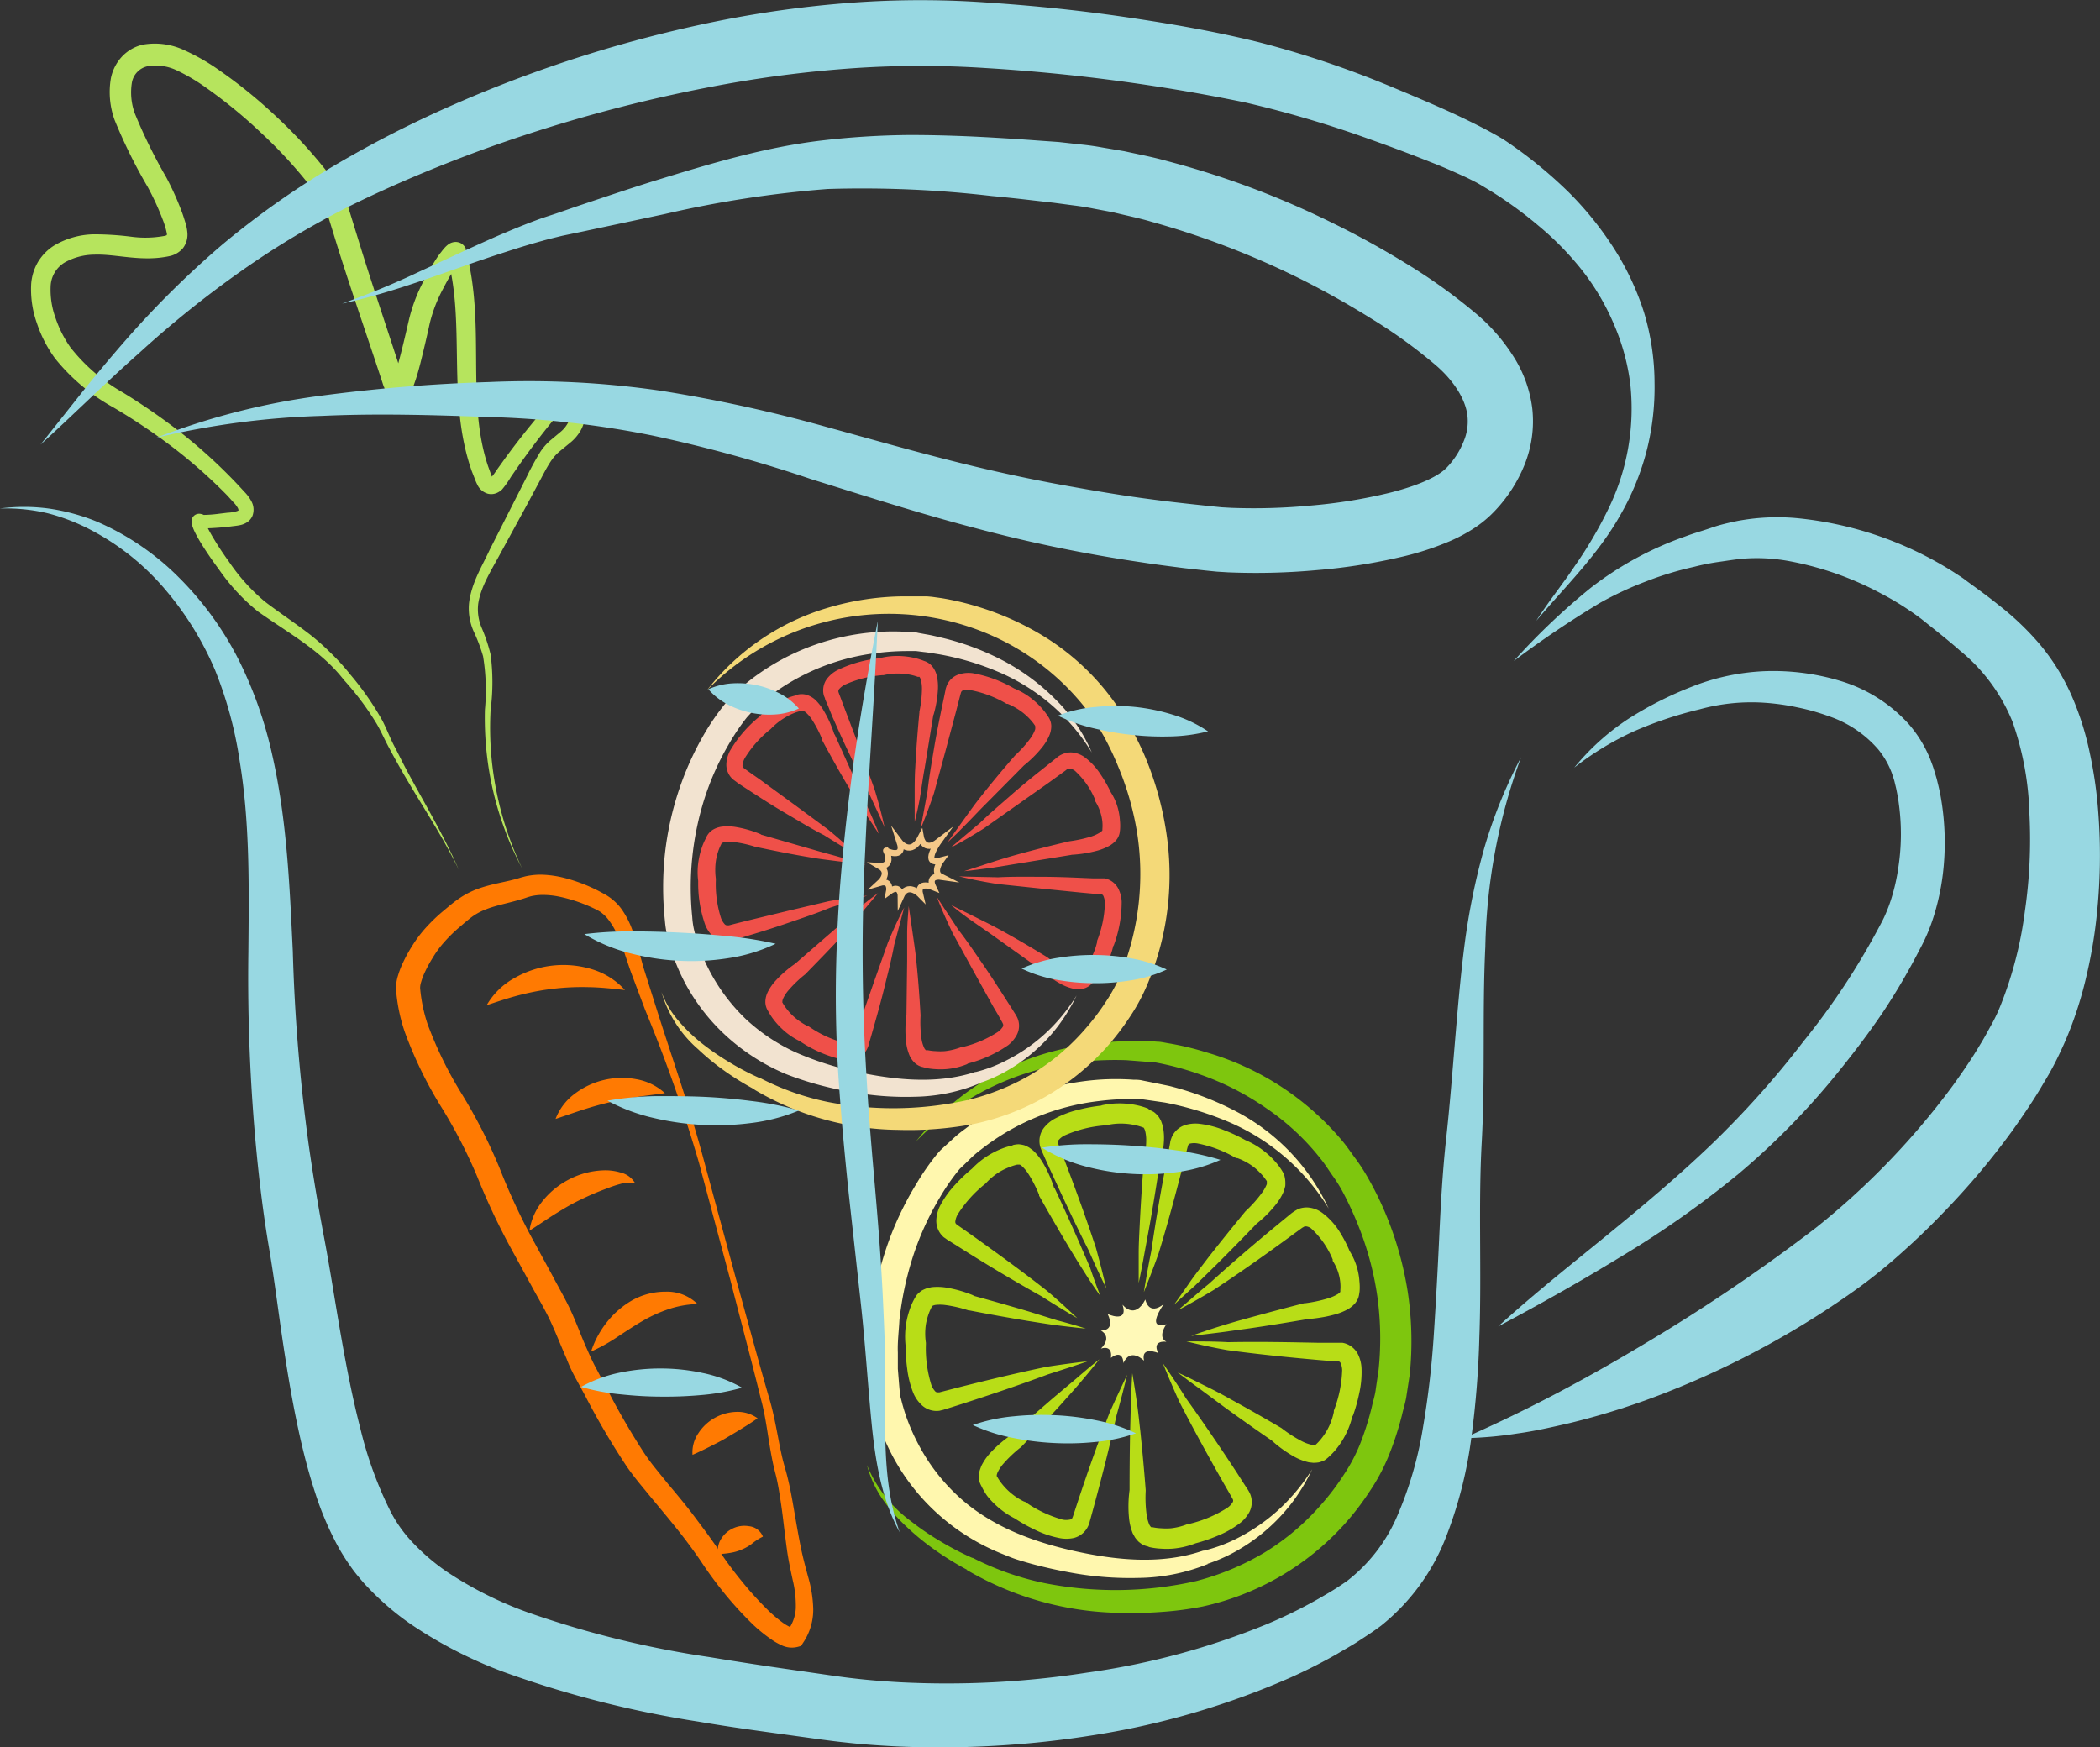
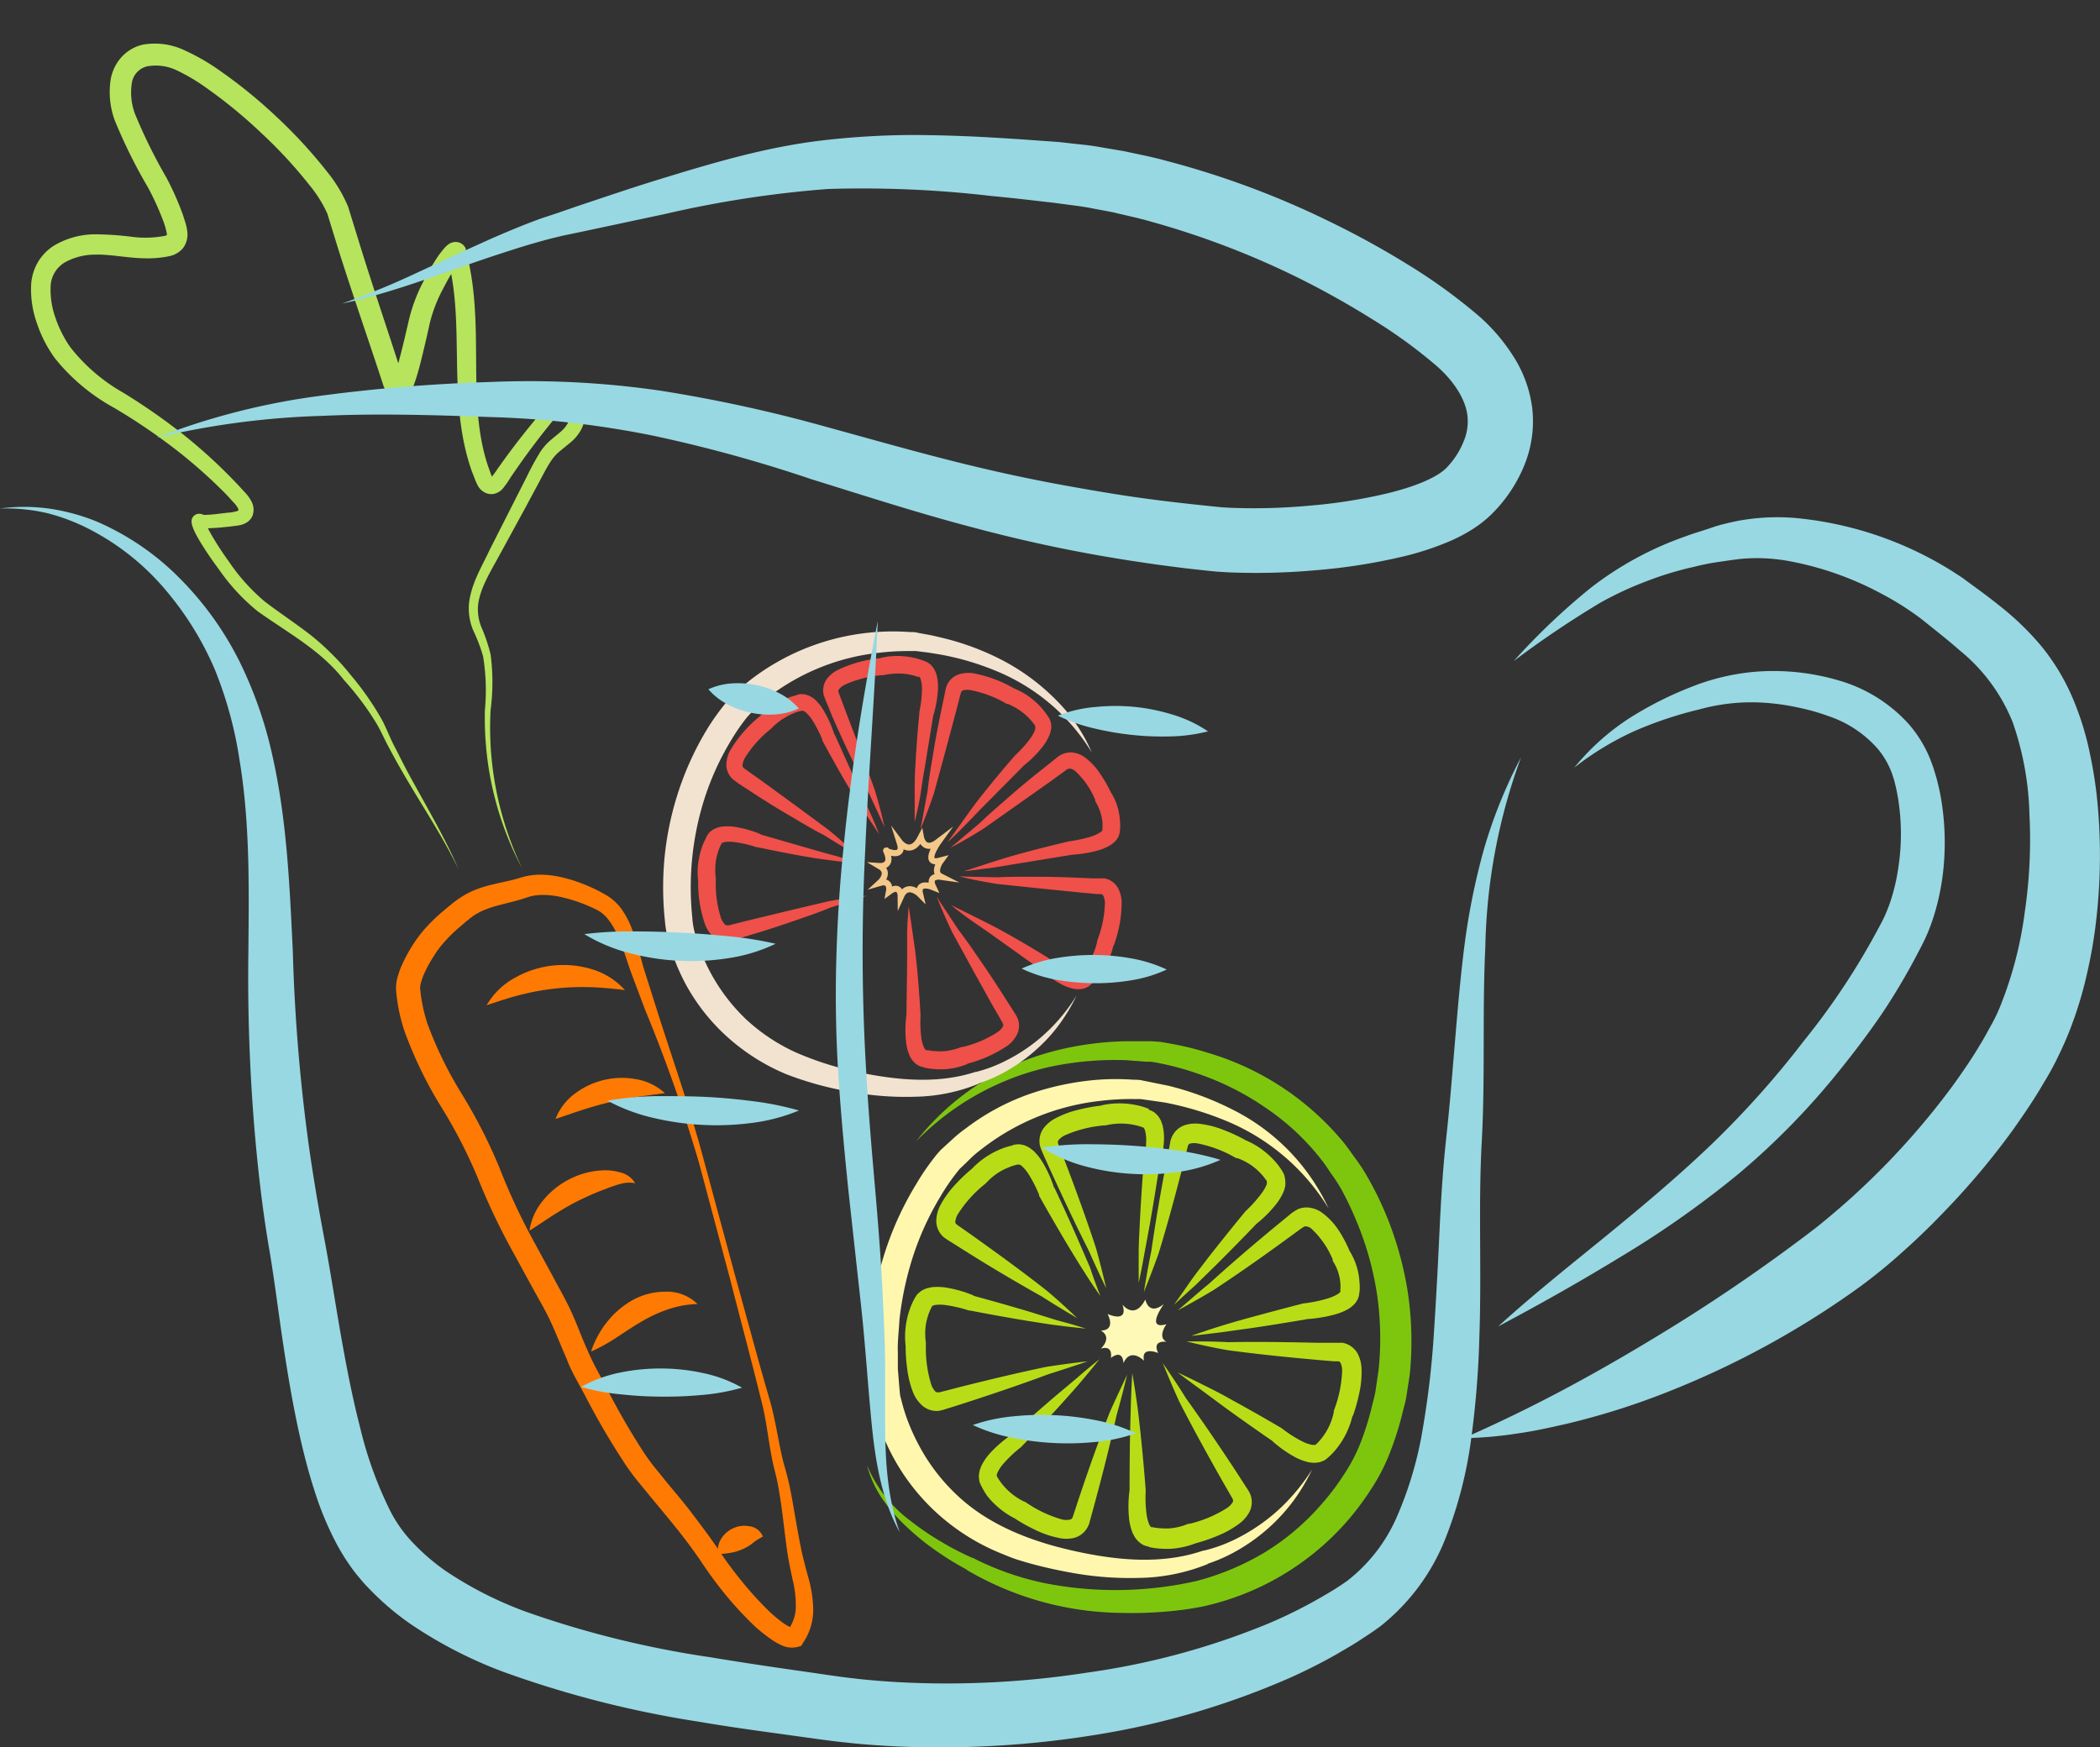
<svg xmlns="http://www.w3.org/2000/svg" id="Layer_1" data-name="Layer 1" viewBox="0 0 239.53 199.33">
  <rect x="0" y="0" width="239.53" height="199.33" fill="#333333" stroke="none" />
  <defs>
    <style>.cls-1{fill:#ff7a02;}.cls-2{fill:#b6e45d;}.cls-3{fill:#7ec60e;}.cls-4{fill:#fff7ae;}.cls-5{fill:#fff9b8;}.cls-6{fill:#b8dd17;}.cls-7{fill:#f4d978;}.cls-8{fill:#f2e3d0;}.cls-9{fill:none;stroke:#f4c889;stroke-miterlimit:10;stroke-width:0.7px;}.cls-10{fill:#ef5049;}.cls-11{fill:#98d8e2;}</style>
  </defs>
  <title>serving</title>
  <path class="cls-1" d="M86.34,140.86,90,154.37c1.25,4.49,2.45,9,3.75,13.48.69,2.26,1,4.63,1.51,6.84.13.56.29,1.09.45,1.67s.29,1.16.42,1.74c.24,1.16.43,2.32.63,3.47s.4,2.29.63,3.42.52,2.19.83,3.35A14.3,14.3,0,0,1,98.8,192a6.73,6.73,0,0,1-1.19,3.89h0l-.19.31-.36.1a2.7,2.7,0,0,1-1.94-.21,7.14,7.14,0,0,1-1.18-.69A17.67,17.67,0,0,1,92,193.83a41.17,41.17,0,0,1-3.22-3.49A46.32,46.32,0,0,1,86,186.56c-.85-1.25-1.74-2.45-2.69-3.64s-1.93-2.36-2.91-3.54l-1.47-1.79c-.49-.61-1-1.27-1.44-1.92a85,85,0,0,1-4.74-8.08l-1.09-2c-.39-.72-.73-1.45-1-2.17-.64-1.45-1.19-2.87-1.81-4.21s-1.41-2.65-2.14-4l-2.22-4.06a75.69,75.69,0,0,1-4-8.45,56.87,56.87,0,0,0-4.13-8,46.66,46.66,0,0,1-4.15-8.54,19.46,19.46,0,0,1-1-4.9,4.87,4.87,0,0,1,.24-1.57,9.73,9.73,0,0,1,.47-1.25,17.48,17.48,0,0,1,1.2-2.2,14.28,14.28,0,0,1,1.52-2,20,20,0,0,1,1.77-1.72l.92-.77c.31-.25.6-.49,1-.76a9.56,9.56,0,0,1,2.36-1.21c1.65-.57,3.16-.74,4.52-1.16l.26-.08.34-.09a5.36,5.36,0,0,1,.69-.14,7.94,7.94,0,0,1,1.35-.09,11.8,11.8,0,0,1,2.53.36,18.4,18.4,0,0,1,4.54,1.82,5.76,5.76,0,0,1,1.13.78,5.86,5.86,0,0,1,.91,1,10.12,10.12,0,0,1,1.17,2.25c.59,1.52.92,3.06,1.34,4.49l1.39,4.39C82.68,129.08,84.76,134.89,86.34,140.86Zm-.59.16a171.53,171.53,0,0,0-6.12-17.37L78,119.32c-.53-1.49-.95-3-1.56-4.27a8.29,8.29,0,0,0-1.06-1.77,3.9,3.9,0,0,0-.66-.66,1.94,1.94,0,0,0-.36-.25,3.74,3.74,0,0,0-.43-.23,17.52,17.52,0,0,0-4.08-1.41,9.45,9.45,0,0,0-2-.2,5.9,5.9,0,0,0-.95.09,3.05,3.05,0,0,0-.44.1l-.21.06-.29.1c-1.57.52-3.13.77-4.38,1.25a6.91,6.91,0,0,0-1.72.91c-.24.18-.54.43-.83.67l-.84.72A17.36,17.36,0,0,0,56.63,116a11.43,11.43,0,0,0-1.22,1.68,14.77,14.77,0,0,0-1,1.86,7,7,0,0,0-.33.91,2.26,2.26,0,0,0-.12.69,17.72,17.72,0,0,0,.85,4.12,44.31,44.31,0,0,0,3.92,8A59.69,59.69,0,0,1,63,141.63a73.07,73.07,0,0,0,3.83,8.25l2.18,4c.71,1.36,1.48,2.65,2.17,4.15S72.38,161,73,162.35c.3.69.6,1.35.94,2l1.07,2a82.85,82.85,0,0,0,4.52,7.87c.42.62.84,1.19,1.32,1.78l1.44,1.78c1,1.19,2,2.38,2.92,3.61s1.89,2.5,2.76,3.8a43.9,43.9,0,0,0,2.67,3.62,39,39,0,0,0,3,3.31,15.49,15.49,0,0,0,1.63,1.39,5,5,0,0,0,.8.49c.24.14.45.1.29.13l-.55.4h0a4.56,4.56,0,0,0,1-2.62,12.36,12.36,0,0,0-.35-3.22c-.24-1.11-.5-2.31-.66-3.48s-.3-2.33-.44-3.49-.31-2.3-.5-3.43c-.1-.56-.21-1.13-.35-1.67s-.29-1.15-.4-1.73c-.47-2.34-.67-4.63-1.28-6.86-1.11-4.53-2.32-9-3.48-13.55Z" transform="translate(-6.04 -8.44)" />
  <path class="cls-2" d="M65.6,107.51a36.52,36.52,0,0,1-3.88-11.84,37.25,37.25,0,0,1-.37-6.27,23.89,23.89,0,0,0-.21-6.1,18.83,18.83,0,0,0-1.08-2.85,6.41,6.41,0,0,1-.51-3.3c.3-2.27,1.47-4.1,2.35-6l2.82-5.56,1.41-2.78A31.23,31.23,0,0,1,67.66,60a6.56,6.56,0,0,1,1.15-1.32l1.2-1a3.43,3.43,0,0,0,.81-1,2.88,2.88,0,0,0,.33-1.16,2.78,2.78,0,0,0,0-.6,1.56,1.56,0,0,0-.12-.46s0,0,0,0a.77.77,0,0,0-.22.1,4.05,4.05,0,0,0-.9.91l-1,1.19q-1.95,2.4-3.72,4.92l-.88,1.27a10.31,10.31,0,0,1-1,1.42,2,2,0,0,1-.62.41,1.59,1.59,0,0,1-1,.08,1.9,1.9,0,0,1-1.19-1,7,7,0,0,1-.35-.82l-.3-.76C56.94,53.89,59.22,45.2,57,37.56l.06.16a1,1,0,0,0,.45.48,1.09,1.09,0,0,0,.67.12c.33-.08.28-.1.36-.14s0,0,0,0-.18.22-.28.35-.4.58-.59.89c-.38.62-.74,1.28-1.08,1.94a16.56,16.56,0,0,0-1.54,4c-.33,1.52-.68,3-1.07,4.56-.2.77-.41,1.53-.7,2.33-.07.2-.15.41-.25.62a3.26,3.26,0,0,1-.48.79,1.69,1.69,0,0,1-.36.32,1.38,1.38,0,0,1-1.8-.24,1.74,1.74,0,0,1-.26-.37,3.47,3.47,0,0,1-.29-.85l0,.11c-1.72-5.28-3.57-10.54-5.25-15.88l-1.21-3.93a14.23,14.23,0,0,0-2-3.21,52.82,52.82,0,0,0-5.54-6,55.58,55.58,0,0,0-6.3-5.17,21.43,21.43,0,0,0-3.39-2A5.56,5.56,0,0,0,22.86,16a2.31,2.31,0,0,0-1.78,1.89,7,7,0,0,0,.33,3.47A59.19,59.19,0,0,0,25,28.66a32.7,32.7,0,0,1,1.78,3.95c.13.34.24.7.35,1.05a5.49,5.49,0,0,1,.28,1.28,2.56,2.56,0,0,1-.51,1.82,2.74,2.74,0,0,1-1.54.9c-3.22.69-6.07-.27-8.56-.17a7,7,0,0,0-3.41.91A3.32,3.32,0,0,0,11.82,41a9.36,9.36,0,0,0,.53,3.64,13.17,13.17,0,0,0,1.72,3.42,20.45,20.45,0,0,0,6,5.16A70.62,70.62,0,0,1,27,58.05a59.56,59.56,0,0,1,6.23,5.75l.72.78a4.6,4.6,0,0,1,.74,1,2,2,0,0,1,.14,1.72,1.68,1.68,0,0,1-.66.75,2.37,2.37,0,0,1-.73.29c-.45.09-.76.11-1.12.16l-1.06.11q-1.07.09-2.14.11h-.24l-.21-.14-.06,0,.07,0a.62.62,0,0,0,.4-.06.67.67,0,0,0,.35-.44.39.39,0,0,0,0-.13v0a4.2,4.2,0,0,0,.25.61c.22.44.47.89.74,1.33.53.89,1.11,1.76,1.72,2.6a22,22,0,0,0,4.1,4.57c1.66,1.27,3.44,2.44,5.14,3.75A27.35,27.35,0,0,1,43.84,83,24.58,24.58,0,0,1,46,85.39a33,33,0,0,1,3.67,5.28c.51,1,.88,2,1.35,2.89s.95,1.89,1.45,2.82c2,3.72,4.21,7.37,5.9,11.27-1.84-3.83-4.23-7.34-6.34-11q-.8-1.38-1.55-2.79C49.95,92.9,49.53,91.9,49,91a32.24,32.24,0,0,0-3.74-5c-2.58-3.34-6.32-5.33-9.82-7.82A22.93,22.93,0,0,1,31,73.38c-.64-.86-1.26-1.75-1.84-2.67-.29-.46-.57-.93-.83-1.44a5.47,5.47,0,0,1-.36-.86,1.74,1.74,0,0,1-.07-.34,1,1,0,0,1,0-.33.88.88,0,0,1,.46-.6.9.9,0,0,1,.6-.07,1.23,1.23,0,0,1,.26.08,2.15,2.15,0,0,1,.28.16l-.45-.13q1,0,2-.14l1-.12c.32,0,.71-.09.94-.15s.27-.13.26-.12a.83.83,0,0,0-.1-.29,3,3,0,0,0-.51-.65L32,65a57.75,57.75,0,0,0-6.15-5.46A68.68,68.68,0,0,0,19,54.93a22.43,22.43,0,0,1-6.67-5.59,14.5,14.5,0,0,1-2.07-4,11.48,11.48,0,0,1-.66-4.57,5.83,5.83,0,0,1,.77-2.44,5.7,5.7,0,0,1,1.81-1.86,9.21,9.21,0,0,1,4.55-1.3,33.73,33.73,0,0,1,4.32.28,12,12,0,0,0,3.77-.1c.25-.06.32-.14.26-.08s0,0,0-.15a9.07,9.07,0,0,0-.5-1.68,30.36,30.36,0,0,0-1.68-3.65,59.51,59.51,0,0,1-3.79-7.67,9.35,9.35,0,0,1-.42-4.76,5.14,5.14,0,0,1,1.24-2.44,4.69,4.69,0,0,1,2.42-1.39,7.93,7.93,0,0,1,4.85.7A23.86,23.86,0,0,1,31,16.42a56.07,56.07,0,0,1,6.63,5.39,55.3,55.3,0,0,1,5.79,6.31A16.28,16.28,0,0,1,45.74,32L47,36.08c1.63,5.3,3.45,10.56,5.14,15.89l0,.07v0c0,.13.08.29.07.25a.62.62,0,0,0-.1-.13,1,1,0,0,0-.57-.3,1,1,0,0,0-.71.14.69.69,0,0,0-.15.13c0,.05.06-.08.11-.21s.12-.29.18-.45c.24-.65.45-1.38.64-2.11.39-1.46.74-3,1.08-4.46a18.82,18.82,0,0,1,1.77-4.59c.37-.71.76-1.41,1.19-2.1.22-.35.44-.69.7-1a6.65,6.65,0,0,1,.45-.55,2.92,2.92,0,0,1,.38-.34,1.44,1.44,0,0,1,.62-.26,1.28,1.28,0,0,1,.81.13,1.3,1.3,0,0,1,.55.59l0,.07,0,.09c2.32,8.51,0,17.08,2.55,24.68l.25.69a6.64,6.64,0,0,0,.24.62c.07.15.11.1-.08,0A.38.38,0,0,0,62,63s0,0,0,0a12.27,12.27,0,0,0,.8-1.09l.92-1.28q1.86-2.54,3.9-4.95l1-1.19A5.49,5.49,0,0,1,70,53.19a2.08,2.08,0,0,1,1.25-.32,1.63,1.63,0,0,1,1.27.87,3,3,0,0,1,.3,1,4.45,4.45,0,0,1,0,1,4.51,4.51,0,0,1-.55,1.81,5,5,0,0,1-1.19,1.39l-1.22,1a5,5,0,0,0-.91,1c-.53.76-1,1.73-1.49,2.63L66,66.29,63,71.79c-1,1.84-2.12,3.61-2.41,5.5A5.35,5.35,0,0,0,61,80.1a19.37,19.37,0,0,1,1,3,24.44,24.44,0,0,1,0,6.32,36.62,36.62,0,0,0,.18,6.18A37.42,37.42,0,0,0,65.6,107.51Z" transform="translate(-6.04 -8.44)" />
  <path class="cls-1" d="M77.32,121.38c-1.49-.17-2.82-.31-4.13-.33a28,28,0,0,0-3.85.16,28.55,28.55,0,0,0-3.79.68c-1.28.31-2.55.74-4,1.22A8.23,8.23,0,0,1,64.74,120a11.19,11.19,0,0,1,8.8-1A8.27,8.27,0,0,1,77.32,121.38Z" transform="translate(-6.04 -8.44)" />
  <path class="cls-1" d="M81.88,133.14c-1.23.18-2.3.29-3.33.46s-2,.36-3,.59-1.95.5-2.95.82-2,.68-3.19,1.07a6.45,6.45,0,0,1,2.21-2.89,8.93,8.93,0,0,1,7-1.64A6.48,6.48,0,0,1,81.88,133.14Z" transform="translate(-6.04 -8.44)" />
  <path class="cls-1" d="M78.49,143.42a3.58,3.58,0,0,0-1.7.08,13.73,13.73,0,0,0-1.54.52,29.76,29.76,0,0,0-3,1.28c-1,.47-1.88,1-2.82,1.58s-1.87,1.24-3,1.95a7,7,0,0,1,1.58-3.48,9.27,9.27,0,0,1,3-2.4,9.08,9.08,0,0,1,3.76-1,6,6,0,0,1,2,.23A2.65,2.65,0,0,1,78.49,143.42Z" transform="translate(-6.04 -8.44)" />
  <path class="cls-1" d="M85.6,157.2a11.27,11.27,0,0,0-3.35.6,15.79,15.79,0,0,0-2.83,1.28c-.91.52-1.82,1.12-2.78,1.75a20,20,0,0,1-3.18,1.79,10.7,10.7,0,0,1,1.77-3.31,10,10,0,0,1,2.89-2.52,7.74,7.74,0,0,1,3.86-1A4.93,4.93,0,0,1,85.6,157.2Z" transform="translate(-6.04 -8.44)" />
-   <path class="cls-1" d="M92.45,170.23c-.75.53-1.36.9-1.94,1.26s-1.12.67-1.67,1-1.1.6-1.71.91-1.25.63-2.1,1a3.86,3.86,0,0,1,.67-2.47A5.36,5.36,0,0,1,90,169.5,3.88,3.88,0,0,1,92.45,170.23Z" transform="translate(-6.04 -8.44)" />
  <path class="cls-1" d="M93.06,183.73a6.32,6.32,0,0,0-1.29.84,5.24,5.24,0,0,1-1,.58,5.41,5.41,0,0,1-1.16.38,10,10,0,0,1-1.67.19,2.53,2.53,0,0,1,.41-1.82,3.11,3.11,0,0,1,1.31-1.12,3.05,3.05,0,0,1,1.81-.24A1.9,1.9,0,0,1,93.06,183.73Z" transform="translate(-6.04 -8.44)" />
  <path class="cls-3" d="M110.52,138.65a29.31,29.31,0,0,1,14.87-10.07,35.13,35.13,0,0,1,9.12-1.36l2.31,0h.58l.61.05c.39,0,.78.09,1.17.16a32.48,32.48,0,0,1,4.54,1.08,31.76,31.76,0,0,1,15.52,10.19c.5.61.93,1.26,1.4,1.89a20.67,20.67,0,0,1,1.31,2,36.74,36.74,0,0,1,2.1,4.22,38.61,38.61,0,0,1,2.56,9,37.74,37.74,0,0,1,.23,9.42l-.36,2.34c-.1.78-.36,1.54-.53,2.3a36.2,36.2,0,0,1-1.45,4.48,22.28,22.28,0,0,1-2.27,4.27,30.46,30.46,0,0,1-2.9,3.76,30.53,30.53,0,0,1-16.15,9.33,37,37,0,0,1-4.65.61,44.41,44.41,0,0,1-4.63.11,35.51,35.51,0,0,1-17.62-4.92l.06,0a33.68,33.68,0,0,1-3.63-2.24,28.55,28.55,0,0,1-3.28-2.68,19.61,19.61,0,0,1-2.77-3.2,12.46,12.46,0,0,1-1.73-3.81,15.11,15.11,0,0,0,5,6.38,30.77,30.77,0,0,0,3.39,2.31,32.47,32.47,0,0,0,3.61,1.88l.06,0a32.53,32.53,0,0,0,8.22,2.89,41.77,41.77,0,0,0,17.27-.24,29.66,29.66,0,0,0,7.83-3.28,27.58,27.58,0,0,0,6.44-5.46,27.07,27.07,0,0,0,2.56-3.38,18.93,18.93,0,0,0,1.92-3.66,32.76,32.76,0,0,0,1.28-4.08c.15-.69.38-1.37.46-2.08l.31-2.11a34.72,34.72,0,0,0-.15-8.5,35.17,35.17,0,0,0-2.26-8.25,38.3,38.3,0,0,0-1.82-3.87A17.47,17.47,0,0,0,158,142.5c-.41-.58-.79-1.2-1.23-1.75a27.48,27.48,0,0,0-6.18-5.81A31.34,31.34,0,0,0,142.9,131a32.2,32.2,0,0,0-4.16-1.18c-.35-.08-.7-.14-1-.2l-.5-.07-.54,0-2.18-.17a36,36,0,0,0-8.69.75A30.6,30.6,0,0,0,110.52,138.65Z" transform="translate(-6.04 -8.44)" />
  <path class="cls-4" d="M157.59,146.3a24.75,24.75,0,0,0-11.44-9.89,36,36,0,0,0-7.25-2.2l-1.87-.27-.93-.13c-.25,0-.58,0-.88,0a29.56,29.56,0,0,0-3.73.22,26.77,26.77,0,0,0-13.55,5.54,12.2,12.2,0,0,0-1.38,1.2l-.65.63-.33.31a1.1,1.1,0,0,0-.12.13l-.14.17a24.47,24.47,0,0,0-2.06,3,32.88,32.88,0,0,0-3.08,6.75,36.88,36.88,0,0,0-1.55,7.26c-.06,1.24-.23,2.47-.18,3.72,0,.62,0,1.24,0,1.86l.15,1.85.08.9c0,.22.1.54.17.81.14.57.31,1.15.5,1.72a23.05,23.05,0,0,0,1.45,3.33,21.8,21.8,0,0,0,4.38,5.77c3.56,3.37,8.25,5.23,13.22,6.35s10.13,1.62,14.86,0l.08,0h0A17.08,17.08,0,0,0,147,184a21.32,21.32,0,0,0,3.35-2.07,20.11,20.11,0,0,0,2.93-2.68,21.9,21.9,0,0,0,2.43-3.2,22.16,22.16,0,0,1-2.07,3.5,20.86,20.86,0,0,1-6.06,5.52,18.23,18.23,0,0,1-3.83,1.77l.1,0a21.76,21.76,0,0,1-7.92,1.6,37.33,37.33,0,0,1-8-.65c-1.31-.24-2.62-.53-3.91-.87-.65-.17-1.29-.36-1.93-.56s-1.3-.49-1.93-.74a24.57,24.57,0,0,1-7-4.35,24.17,24.17,0,0,1-5.17-6.47,26.24,26.24,0,0,1-1.7-3.8c-.23-.66-.43-1.32-.6-2-.09-.35-.16-.67-.23-1.09l-.1-1-.19-2c0-.68,0-1.36,0-2a39.69,39.69,0,0,1,.17-4.07,40.13,40.13,0,0,1,1.77-7.95,36.1,36.1,0,0,1,3.44-7.38A27,27,0,0,1,113,140l.18-.2a2.86,2.86,0,0,1,.22-.23l.38-.35.77-.7a14.64,14.64,0,0,1,1.6-1.32,26.54,26.54,0,0,1,7.2-3.92,31.34,31.34,0,0,1,7.94-1.67,28.19,28.19,0,0,1,4.06,0c.35,0,.66,0,1.06.1l1,.2,2,.41a34.31,34.31,0,0,1,7.48,2.83A23.81,23.81,0,0,1,157.59,146.3Z" transform="translate(-6.04 -8.44)" />
  <path class="cls-5" d="M134.08,157.27s1.36,1.82,2.6-.59c0,0,.34,1.92,2.1.53,0,0-2.17,3,.3,2.29,0,0-1.07,1.45,0,2,0,0-1.68-.24-.94,1.28,0,0-2-.84-1.61.88,0,0-1.54-1.57-2.35.27,0,0,0-1.65-1.43-.59,0,0,.31-1.5-1.14-1.06,0,0,1.38-1.25,0-2.06,0,0,1.73.12.77-1.89C132.31,158.31,134.79,159.48,134.08,157.27Z" transform="translate(-6.04 -8.44)" />
  <path class="cls-6" d="M135.92,154.79q0-1.69,0-3.35c0-1.1.07-2.23.12-3.34q.17-3.35.43-6.71l0-.11a14.61,14.61,0,0,0,.31-2.73,4.44,4.44,0,0,0-.14-1.17,1.59,1.59,0,0,1-.08-.19.67.67,0,0,1-.07-.11s0,0,0,0,0,0,0,0l-.17-.06a6,6,0,0,0-1-.27,7,7,0,0,0-1.06-.13,7.18,7.18,0,0,0-2.1.2H132a14,14,0,0,0-4.54,1.15,2.13,2.13,0,0,0-.65.5.35.35,0,0,0-.1.33l.05.17.12.3.23.6.46,1.2c1.22,3.2,2.39,6.43,3.47,9.71l0,0c.43,1.54.82,3.09,1.18,4.63-.7-1.44-1.37-2.88-2-4.32v0c-1.56-3.06-3-6.18-4.45-9.33l-.53-1.18-.26-.59-.13-.3c-.05-.12-.11-.29-.16-.44a2.47,2.47,0,0,1,.38-2.1,4,4,0,0,1,1.32-1.12,11,11,0,0,1,2.68-1,18.55,18.55,0,0,1,2.69-.48l-.16,0a9.37,9.37,0,0,1,2.76-.22,9.17,9.17,0,0,1,1.37.19,7.66,7.66,0,0,1,1.38.43L137,135a3.72,3.72,0,0,1,.66.3,3.53,3.53,0,0,1,.5.48,4.4,4.4,0,0,1,.31.53l.18.51a6.33,6.33,0,0,1,.15,1.78,13.74,13.74,0,0,1-.55,3.15l0-.11q-.5,3.28-1.08,6.57l-.61,3.3Q136.27,153.16,135.92,154.79Z" transform="translate(-6.04 -8.44)" />
  <path class="cls-6" d="M131.56,156.29q-1-1.39-1.87-2.79c-.6-.92-1.18-1.89-1.76-2.84q-1.72-2.88-3.37-5.82l0-.11a14.64,14.64,0,0,0-1.26-2.44,4.43,4.43,0,0,0-.77-.89l-.17-.11a.65.65,0,0,1-.12,0s0,0,0,0,0,0,0,0l-.17,0a6,6,0,0,0-.95.31,7,7,0,0,0-1,.48,7.18,7.18,0,0,0-1.63,1.34l0,0-.08.07a14,14,0,0,0-3.13,3.48,2.13,2.13,0,0,0-.27.78.35.35,0,0,0,.1.33l.14.11.26.18.53.37,1.05.74c2.79,2,5.56,4,8.28,6.14l0,0c1.21,1,2.4,2.11,3.55,3.19-1.38-.81-2.74-1.63-4.06-2.48l0,0c-3-1.68-6-3.46-8.88-5.28l-1.09-.69-.55-.34-.27-.17-.38-.27a2.47,2.47,0,0,1-.85-2,4,4,0,0,1,.47-1.67,11,11,0,0,1,1.67-2.32,18.54,18.54,0,0,1,2-1.89l-.12.11a9.37,9.37,0,0,1,2.17-1.72,9.18,9.18,0,0,1,1.24-.6,7.65,7.65,0,0,1,1.39-.41l-.17,0a3.72,3.72,0,0,1,.72-.11,3.52,3.52,0,0,1,.69.12,4.46,4.46,0,0,1,.55.27l.43.32a6.34,6.34,0,0,1,1.11,1.4,13.74,13.74,0,0,1,1.3,2.92l0-.11q1.41,3,2.75,6.06l1.33,3.08Q130.94,154.74,131.56,156.29Z" transform="translate(-6.04 -8.44)" />
  <path class="cls-6" d="M129.89,160q-1.69-.17-3.33-.38c-1.09-.14-2.2-.33-3.31-.5q-3.31-.55-6.61-1.19l-.11,0a14.64,14.64,0,0,0-2.68-.62,4.44,4.44,0,0,0-1.18,0l-.2.06a.65.65,0,0,1-.11.06s0,0,0,0,0,0,0,0l-.08.16a6,6,0,0,0-.38.92,7,7,0,0,0-.25,1,7.17,7.17,0,0,0,0,2.11v.16a14,14,0,0,0,.62,4.64,2.13,2.13,0,0,0,.42.71.35.35,0,0,0,.32.14l.18,0,.31-.08.62-.16,1.24-.32c3.32-.84,6.66-1.64,10-2.34h0c1.58-.25,3.16-.46,4.74-.64-1.51.53-3,1-4.52,1.49h0c-3.22,1.2-6.49,2.3-9.77,3.36l-1.23.39-.62.19-.31.1-.45.11a2.47,2.47,0,0,1-2-.62,4,4,0,0,1-1-1.44,11,11,0,0,1-.69-2.78,18.55,18.55,0,0,1-.17-2.73V162a9.37,9.37,0,0,1,.09-2.77,9.16,9.16,0,0,1,.35-1.34,7.66,7.66,0,0,1,.58-1.33l-.08.16a3.71,3.71,0,0,1,.38-.62,3.51,3.51,0,0,1,.54-.45,4.42,4.42,0,0,1,.56-.25l.52-.12a6.34,6.34,0,0,1,1.78.06,13.75,13.75,0,0,1,3.07.9l-.11,0q3.2.87,6.4,1.82l3.21,1Q128.31,159.49,129.89,160Z" transform="translate(-6.04 -8.44)" />
  <path class="cls-6" d="M139.94,157.29q1-1.4,1.93-2.75c.64-.9,1.34-1.78,2-2.66q2.07-2.64,4.21-5.24l.08-.08a14.63,14.63,0,0,0,1.82-2.05,4.45,4.45,0,0,0,.56-1,1.56,1.56,0,0,1,0-.2.64.64,0,0,1,0-.13s0,0,0,0,0,0,0,0l-.1-.14a5.94,5.94,0,0,0-.63-.77,7,7,0,0,0-.79-.72,7.18,7.18,0,0,0-1.84-1l-.06,0-.09,0a14,14,0,0,0-4.37-1.67,2.13,2.13,0,0,0-.82,0,.35.35,0,0,0-.28.21l-.05.17-.08.31-.16.62-.31,1.25c-.85,3.32-1.74,6.63-2.75,9.93v0c-.53,1.51-1.11,3-1.7,4.47.26-1.58.53-3.14.85-4.68v0c.49-3.4,1.08-6.8,1.73-10.19l.25-1.27.12-.63.06-.32c0-.13.07-.3.12-.45a2.47,2.47,0,0,1,1.52-1.5,4,4,0,0,1,1.73-.16,11,11,0,0,1,2.77.72,18.54,18.54,0,0,1,2.47,1.16l-.15-.07a9.36,9.36,0,0,1,2.38,1.41,9.14,9.14,0,0,1,1,.94,7.65,7.65,0,0,1,.89,1.15l-.1-.14a3.71,3.71,0,0,1,.36.63,3.55,3.55,0,0,1,.13.69,4.46,4.46,0,0,1,0,.61l-.14.52a6.34,6.34,0,0,1-.9,1.54,13.74,13.74,0,0,1-2.26,2.26l.08-.08q-2.3,2.4-4.66,4.75l-2.4,2.35Q141.16,156.15,139.94,157.29Z" transform="translate(-6.04 -8.44)" />
  <path class="cls-6" d="M141.91,160.83c2.13-.76,4.22-1.41,6.38-2s4.31-1.17,6.49-1.72h.1a15.83,15.83,0,0,0,2.67-.57,4.94,4.94,0,0,0,1.1-.49,1.18,1.18,0,0,0,.27-.24s0,0,0,0,0,0,0,0v-.19a4.66,4.66,0,0,0,0-.83,5.23,5.23,0,0,0-.15-.89,5.34,5.34,0,0,0-.72-1.63l0-.06,0-.1a10.06,10.06,0,0,0-2.45-3.53,1.17,1.17,0,0,0-.56-.24c-.07,0-.12,0-.19,0l-.28.16-2,1.46c-2.65,1.93-5.34,3.82-8.09,5.63l0,0c-1.35.81-2.72,1.59-4.1,2.33,1.18-1,2.37-2.07,3.58-3.05l0,0c2.43-2.21,4.94-4.36,7.48-6.46l1.91-1.57a5.52,5.52,0,0,1,.77-.48,2.69,2.69,0,0,1,1-.18,3.14,3.14,0,0,1,1.72.6,8,8,0,0,1,1.94,2.08A15.26,15.26,0,0,1,160,151.2l-.09-.16a7.54,7.54,0,0,1,1,2.33,7.38,7.38,0,0,1,.19,1.25,6.33,6.33,0,0,1,0,1.33v-.19a2.74,2.74,0,0,1-.14.76,2.41,2.41,0,0,1-.36.6,3.28,3.28,0,0,1-.85.69,6.88,6.88,0,0,1-1.61.62,13.85,13.85,0,0,1-1.54.32,15.22,15.22,0,0,1-1.55.17h.1c-2.18.37-4.37.73-6.57,1.05l-3.32.46C144.12,160.57,143,160.71,141.91,160.83Z" transform="translate(-6.04 -8.44)" />
  <path class="cls-6" d="M140.36,165q1.54.72,3,1.46c1,.49,2,1,3,1.57q2.94,1.61,5.85,3.32l.09.07a14.64,14.64,0,0,0,2.32,1.47,4.44,4.44,0,0,0,1.12.38h.21a.66.66,0,0,1,.13,0s0,0,0,0,0,0,0,0l.13-.12a6,6,0,0,0,.66-.75,7,7,0,0,0,.58-.89,7.17,7.17,0,0,0,.73-2v-.06l0-.09a14,14,0,0,0,.95-4.58,2.13,2.13,0,0,0-.16-.81c-.08-.17-.1-.17-.25-.24l-.18,0-.32,0-.64-.05-1.28-.11c-3.41-.3-6.82-.65-10.25-1.11h0c-1.57-.28-3.13-.61-4.68-1,1.6,0,3.19,0,4.76.09h0c3.44-.07,6.88,0,10.33.07l1.29,0,.65,0h.32l.46,0a2.47,2.47,0,0,1,1.73,1.26,4,4,0,0,1,.43,1.68,11,11,0,0,1-.27,2.85,18.53,18.53,0,0,1-.75,2.63l0-.15a9.37,9.37,0,0,1-1,2.58,9.16,9.16,0,0,1-.77,1.15,7.65,7.65,0,0,1-1,1.06l.13-.12a3.72,3.72,0,0,1-.56.46,3.53,3.53,0,0,1-.66.24,4.43,4.43,0,0,1-.61.05l-.53-.06a6.34,6.34,0,0,1-1.66-.64,13.74,13.74,0,0,1-2.59-1.87l.09.07q-2.74-1.88-5.44-3.84l-2.7-2Q141.68,166,140.36,165Z" transform="translate(-6.04 -8.44)" />
  <path class="cls-6" d="M135.19,165.09q.29,1.67.52,3.31c.16,1.09.27,2.21.4,3.32q.35,3.34.61,6.69v.11a14.63,14.63,0,0,0,.11,2.74,4.44,4.44,0,0,0,.32,1.14l.11.17s.07.06.09.09,0,0,0,0,0,0,0,0l.17,0a6,6,0,0,0,1,.12,7,7,0,0,0,1.07,0,7.18,7.18,0,0,0,2-.52l.06,0,.1,0a14,14,0,0,0,4.3-1.83,2.13,2.13,0,0,0,.57-.59.35.35,0,0,0,.05-.34l-.08-.16-.16-.28-.32-.56-.64-1.11c-1.7-3-3.35-6-4.92-9.06l0,0c-.66-1.45-1.28-2.92-1.88-4.39.91,1.32,1.8,2.63,2.64,4l0,0c2,2.79,3.94,5.64,5.83,8.53l.7,1.09.35.54.18.27c.07.11.16.27.23.41a2.47,2.47,0,0,1-.05,2.14,4,4,0,0,1-1.13,1.31,11,11,0,0,1-2.49,1.4,18.54,18.54,0,0,1-2.59.88l.15-.05a9.37,9.37,0,0,1-2.69.64,9.16,9.16,0,0,1-1.38,0,7.65,7.65,0,0,1-1.43-.21l.17,0a3.72,3.72,0,0,1-.7-.2,3.52,3.52,0,0,1-.57-.4,4.4,4.4,0,0,1-.39-.47l-.26-.47a6.34,6.34,0,0,1-.42-1.73,13.73,13.73,0,0,1,.06-3.2v.11q0-3.32.06-6.66l.09-3.35Q135.09,166.76,135.19,165.09Z" transform="translate(-6.04 -8.44)" />
  <path class="cls-6" d="M131.44,163.5q-1.06,1.33-2.13,2.59c-.71.85-1.47,1.67-2.21,2.51q-2.26,2.48-4.59,4.91l-.09.07a14.65,14.65,0,0,0-2,1.91,4.44,4.44,0,0,0-.63,1,1.6,1.6,0,0,1-.06.2.65.65,0,0,1,0,.13s0,0,0,0,0,0,0,0l.09.15a5.94,5.94,0,0,0,.57.82,7,7,0,0,0,.73.77,7.18,7.18,0,0,0,1.75,1.18l.06,0,.08.05a14,14,0,0,0,4.23,2,2.13,2.13,0,0,0,.82,0,.35.35,0,0,0,.29-.19l.07-.17.1-.3.2-.61.4-1.22c1.09-3.25,2.23-6.48,3.48-9.7v0c.64-1.46,1.33-2.9,2-4.33-.37,1.56-.77,3.09-1.2,4.61v0c-.74,3.36-1.59,6.7-2.48,10l-.34,1.25-.17.62-.09.31c0,.13-.09.29-.15.44a2.47,2.47,0,0,1-1.63,1.38,4,4,0,0,1-1.73,0,11,11,0,0,1-2.71-.93,18.54,18.54,0,0,1-2.38-1.34l.14.08a9.37,9.37,0,0,1-2.27-1.58,9.16,9.16,0,0,1-.93-1A7.64,7.64,0,0,1,118,178l.09.15a3.71,3.71,0,0,1-.32-.65,3.52,3.52,0,0,1-.08-.69,4.43,4.43,0,0,1,.09-.61l.18-.51a6.33,6.33,0,0,1,1-1.47,13.75,13.75,0,0,1,2.42-2.09l-.09.07q2.47-2.22,5-4.39l2.57-2.16Q130.13,164.54,131.44,163.5Z" transform="translate(-6.04 -8.44)" />
-   <path class="cls-7" d="M86.7,87.15a27.18,27.18,0,0,1,13.85-9.4,31,31,0,0,1,8.5-1.28c.72,0,1.44,0,2.16,0l.54,0,.57.05,1.09.15a31.43,31.43,0,0,1,4.23,1,32.29,32.29,0,0,1,7.91,3.64,28,28,0,0,1,6.56,5.86,31.41,31.41,0,0,1,2.53,3.63,32.59,32.59,0,0,1,2,3.93,36.43,36.43,0,0,1,2.39,8.42,32,32,0,0,1-2,17.3,21.81,21.81,0,0,1-2.12,4,29.4,29.4,0,0,1-2.7,3.51,28.59,28.59,0,0,1-6.86,5.55,28,28,0,0,1-8.2,3.14,39.84,39.84,0,0,1-8.65.68,32.78,32.78,0,0,1-16.43-4.6l.06,0a31.45,31.45,0,0,1-3.39-2.09,27.35,27.35,0,0,1-3.06-2.5,13.67,13.67,0,0,1-4.19-6.54,10.64,10.64,0,0,0,1.95,3.3,19,19,0,0,0,2.76,2.64,29.4,29.4,0,0,0,3.16,2.15,30.35,30.35,0,0,0,3.37,1.75h0l.06,0a29.92,29.92,0,0,0,7.65,2.7,39.08,39.08,0,0,0,16.09-.24,26.77,26.77,0,0,0,7.31-3,25.49,25.49,0,0,0,6-5.1,26.69,26.69,0,0,0,2.38-3.15,18.65,18.65,0,0,0,1.79-3.41,30.44,30.44,0,0,0,1.76-15.61A33.18,33.18,0,0,0,133.63,96a33.67,33.67,0,0,0-1.7-3.6,28.48,28.48,0,0,0-2.18-3.3,28.12,28.12,0,0,0-12.88-9.06A29.07,29.07,0,0,0,86.7,87.15Z" transform="translate(-6.04 -8.44)" />
  <path class="cls-8" d="M130.57,94.28a22.94,22.94,0,0,0-10.67-9.2,31,31,0,0,0-6.75-2c-.58-.09-1.16-.2-1.74-.26l-.87-.11-.82,0a27.36,27.36,0,0,0-3.47.2A25.13,25.13,0,0,0,93.63,88a20.26,20.26,0,0,0-2.41,2.29,24,24,0,0,0-1.92,2.82,31.33,31.33,0,0,0-2.86,6.29A33.49,33.49,0,0,0,85,113.06a8.83,8.83,0,0,0,.24,1.59c.13.53.28,1.07.47,1.6a21.25,21.25,0,0,0,5.42,8.46,21.3,21.3,0,0,0,5.65,3.77,35.68,35.68,0,0,0,6.65,2.16c4.57,1,9.43,1.53,13.86.08l.08,0h0a16,16,0,0,0,3.37-1.27,19.58,19.58,0,0,0,5.85-4.45,20.43,20.43,0,0,0,2.25-3,20.64,20.64,0,0,1-1.94,3.25,17.89,17.89,0,0,1-2.56,2.83,18.78,18.78,0,0,1-3.09,2.3,17,17,0,0,1-3.56,1.64l.09,0a20,20,0,0,1-7.37,1.53,34.4,34.4,0,0,1-7.45-.58,37.58,37.58,0,0,1-7.26-2,23.69,23.69,0,0,1-6.52-4.08,22.68,22.68,0,0,1-4.83-6,23.57,23.57,0,0,1-1.58-3.55c-.22-.61-.4-1.24-.56-1.88a11.91,11.91,0,0,1-.33-2,36,36,0,0,1,0-7.59,35.26,35.26,0,0,1,1.64-7.42,34.19,34.19,0,0,1,3.21-6.89,26.92,26.92,0,0,1,2.26-3.13,22.51,22.51,0,0,1,2.92-2.64A26.55,26.55,0,0,1,106,80.54a25.92,25.92,0,0,1,3.79,0c.33,0,.62,0,1,.1l.93.17c.62.1,1.22.26,1.83.4a29.81,29.81,0,0,1,7,2.64,24.68,24.68,0,0,1,5.94,4.43A18.93,18.93,0,0,1,130.57,94.28Z" transform="translate(-6.04 -8.44)" />
  <path class="cls-9" d="M108.66,104.51s1.27,1.7,2.42-.55c0,0,.32,1.79,2,.5,0,0-2,2.77.28,2.14,0,0-1,1.35,0,1.85,0,0-1.56-.23-.88,1.19,0,0-1.89-.78-1.5.82,0,0-1.43-1.46-2.19.25,0,0,0-1.54-1.34-.55,0,0,.29-1.4-1.06-1,0,0,1.29-1.17,0-1.92,0,0,1.61.11.72-1.77C107,105.48,109.32,106.56,108.66,104.51Z" transform="translate(-6.04 -8.44)" />
  <path class="cls-10" d="M110.37,102.2l0-3.12c0-1,0-2.09.07-3.13.11-2.09.27-4.16.47-6.23l0-.1a13.63,13.63,0,0,0,.29-2.56,3.9,3.9,0,0,0-.14-1.11.84.84,0,0,0-.15-.3.14.14,0,0,0-.08,0l-.11,0h0a5.6,5.6,0,0,0-.91-.25,6.59,6.59,0,0,0-1-.12,7.53,7.53,0,0,0-2,.18l-.08,0h-.06a12.73,12.73,0,0,0-4.25,1.08,2.17,2.17,0,0,0-.64.48.39.39,0,0,0-.1.37l.06.17.11.29.21.56.42,1.12L104.18,94l1.62,4.5v0c.43,1.42.82,2.85,1.13,4.31-.59-1.36-1.23-2.69-1.83-4v0c-.8-1.43-1.46-2.88-2.16-4.33s-1.35-2.91-2-4.38L100.5,89l-.24-.55-.11-.27c0-.11-.1-.26-.14-.4a2.23,2.23,0,0,1,.35-1.9,3.6,3.6,0,0,1,1.21-1,14.3,14.3,0,0,1,5-1.37l-.14,0a8,8,0,0,1,2.55-.22,8.49,8.49,0,0,1,1.26.18,7.09,7.09,0,0,1,1.28.4l-.14-.05a1.94,1.94,0,0,1,1.05.71,2.68,2.68,0,0,1,.45.94,5.59,5.59,0,0,1,.14,1.64,12.73,12.73,0,0,1-.51,2.92l0-.1-1,6.13c-.19,1-.32,2-.49,3.07S110.62,101.18,110.37,102.2Z" transform="translate(-6.04 -8.44)" />
  <path class="cls-10" d="M106.31,103.59,104.59,101c-.56-.87-1.15-1.74-1.68-2.64-1.07-1.79-2.08-3.61-3.07-5.44l0-.09a13.62,13.62,0,0,0-1.18-2.29,3.9,3.9,0,0,0-.73-.85.84.84,0,0,0-.29-.16.14.14,0,0,0-.1,0l-.12,0h0a5.61,5.61,0,0,0-.9.29,6.6,6.6,0,0,0-.89.45A7.53,7.53,0,0,0,94,91.55l-.06.06,0,0A12.73,12.73,0,0,0,91,94.91a2.17,2.17,0,0,0-.26.76.39.39,0,0,0,.12.37l.14.11.25.18.49.35,1,.7,3.88,2.83,3.85,2.84,0,0c1.15.94,2.27,1.91,3.33,3-1.25-.8-2.52-1.55-3.77-2.34l0,0c-1.46-.74-2.81-1.58-4.2-2.39s-2.74-1.67-4.08-2.54l-1-.65-.5-.33L90,97.61l-.34-.25a2.23,2.23,0,0,1-.77-1.77,3.6,3.6,0,0,1,.43-1.53,14.3,14.3,0,0,1,3.38-3.9l-.1.1a8,8,0,0,1,2-1.6,8.46,8.46,0,0,1,1.15-.55A7.08,7.08,0,0,1,97,87.73l-.15,0a1.93,1.93,0,0,1,1.27,0,2.67,2.67,0,0,1,.9.53,5.59,5.59,0,0,1,1,1.29,12.73,12.73,0,0,1,1.2,2.71l0-.09,2.55,5.67c.41,1,.87,1.87,1.3,2.83S105.94,102.61,106.31,103.59Z" transform="translate(-6.04 -8.44)" />
  <path class="cls-10" d="M104.75,107.07l-3.1-.38c-1-.13-2.07-.25-3.1-.43-2.06-.34-4.1-.75-6.14-1.18l-.09,0a13.6,13.6,0,0,0-2.51-.58,3.9,3.9,0,0,0-1.12,0,.84.84,0,0,0-.31.12.14.14,0,0,0-.06.08l-.05.11,0,0a5.59,5.59,0,0,0-.35.87,6.58,6.58,0,0,0-.23,1,7.54,7.54,0,0,0,0,2v.14a12.72,12.72,0,0,0,.59,4.35,2.17,2.17,0,0,0,.41.69A.39.39,0,0,0,89,114l.18,0,.3-.08.58-.15,1.16-.29,4.67-1.13,4.66-1.1h0c1.46-.27,2.93-.49,4.41-.63-1.42.44-2.82.92-4.22,1.36h0c-1.51.63-3,1.12-4.54,1.65s-3,1-4.58,1.47l-1.15.35-.58.17-.28.08-.41.1a2.23,2.23,0,0,1-1.85-.56,3.6,3.6,0,0,1-.88-1.32,14.3,14.3,0,0,1-.79-5.1v.14a8,8,0,0,1,.08-2.56,8.48,8.48,0,0,1,.32-1.24,7.1,7.1,0,0,1,.54-1.22l-.07.14a1.93,1.93,0,0,1,.82-1,2.67,2.67,0,0,1,1-.34,5.59,5.59,0,0,1,1.65.05,12.74,12.74,0,0,1,2.85.84l-.09,0,6,1.73c1,.3,2,.55,3,.84S103.77,106.71,104.75,107.07Z" transform="translate(-6.04 -8.44)" />
  <path class="cls-10" d="M114.12,104.52l1.82-2.54c.61-.84,1.21-1.7,1.86-2.52,1.29-1.64,2.62-3.24,4-4.82l.07-.07a13.61,13.61,0,0,0,1.71-1.92,3.9,3.9,0,0,0,.53-1,.85.85,0,0,0,0-.33.14.14,0,0,0,0-.09l-.07-.1,0,0a5.62,5.62,0,0,0-.6-.73,6.59,6.59,0,0,0-.74-.67,7.52,7.52,0,0,0-1.72-1l-.07,0-.05,0a12.73,12.73,0,0,0-4.1-1.56,2.17,2.17,0,0,0-.8,0,.39.39,0,0,0-.3.25l-.05.17-.08.3-.15.58-.3,1.16-1.24,4.64-1.26,4.62v0c-.47,1.41-1,2.81-1.56,4.17.29-1.45.54-2.91.82-4.36v0c.17-1.63.46-3.19.72-4.78s.58-3.16.9-4.73l.25-1.18.12-.59.06-.28c0-.11.07-.27.11-.41a2.23,2.23,0,0,1,1.38-1.35,3.6,3.6,0,0,1,1.58-.15A14.29,14.29,0,0,1,121.75,87l-.13-.06a8,8,0,0,1,2.21,1.29,8.5,8.5,0,0,1,.93.88,7.09,7.09,0,0,1,.82,1.06l-.09-.12a1.94,1.94,0,0,1,.46,1.18,2.68,2.68,0,0,1-.18,1,5.6,5.6,0,0,1-.83,1.42,12.73,12.73,0,0,1-2.1,2.1l.07-.07-4.38,4.42c-.74.73-1.43,1.48-2.17,2.23S114.9,103.83,114.12,104.52Z" transform="translate(-6.04 -8.44)" />
  <path class="cls-10" d="M116,107.82c2-.63,3.94-1.31,6-1.88s4-1.06,6-1.53H128a15.82,15.82,0,0,0,2.5-.54,4.61,4.61,0,0,0,1-.46,1.06,1.06,0,0,0,.28-.24c0-.07,0,0,0,0V103a4.39,4.39,0,0,0,0-.79,4.94,4.94,0,0,0-.15-.84,5.64,5.64,0,0,0-.67-1.54l0-.08,0-.06a9.19,9.19,0,0,0-2.31-3.32,1.25,1.25,0,0,0-.56-.25.64.64,0,0,0-.48.19l-1.86,1.35-7.5,5.29,0,0c-1.24.78-2.5,1.53-3.8,2.2l3.35-2.82,0,0c1.12-1.09,2.29-2.07,3.45-3.09s2.35-2,3.54-2.94l1.79-1.43a2.46,2.46,0,0,1,1.62-.6,2.86,2.86,0,0,1,1.56.55,7.42,7.42,0,0,1,1.79,1.92,15.37,15.37,0,0,1,1.22,2.14l-.08-.14a6.47,6.47,0,0,1,.92,2.14,6.82,6.82,0,0,1,.17,1.15,5.87,5.87,0,0,1,0,1.22v-.17a1.84,1.84,0,0,1-.45,1.23,2.88,2.88,0,0,1-.77.62,6.31,6.31,0,0,1-1.48.58,14.15,14.15,0,0,1-2.87.44h.09l-6.14,1-3.07.5C118,107.57,117,107.73,116,107.82Z" transform="translate(-6.04 -8.44)" />
  <path class="cls-10" d="M114.52,111.68l2.8,1.39c.92.47,1.87.92,2.79,1.43,1.83,1,3.62,2.06,5.4,3.15l.08.06a13.62,13.62,0,0,0,2.17,1.38,3.9,3.9,0,0,0,1.06.36.84.84,0,0,0,.34,0,.14.14,0,0,0,.08-.05l.08-.09,0,0a5.61,5.61,0,0,0,.62-.71,6.61,6.61,0,0,0,.54-.84,7.53,7.53,0,0,0,.7-1.86l0-.08,0-.06a12.73,12.73,0,0,0,.89-4.3,2.17,2.17,0,0,0-.16-.78.39.39,0,0,0-.29-.25l-.18,0-.31,0-.6-.06-1.19-.11-4.78-.48-4.76-.5h0c-1.46-.23-2.92-.51-4.37-.87,1.48.06,3,.07,4.43.11h0c1.63-.09,3.23-.06,4.84-.06s3.21.06,4.81.13l1.2.05.6,0h.29l.42,0a2.23,2.23,0,0,1,1.56,1.14,3.6,3.6,0,0,1,.4,1.53,14.3,14.3,0,0,1-.94,5.08l0-.13a8,8,0,0,1-.92,2.39,8.48,8.48,0,0,1-.71,1.06,7.06,7.06,0,0,1-.91,1l.11-.11a1.93,1.93,0,0,1-1.09.64,2.67,2.67,0,0,1-1,0,5.6,5.6,0,0,1-1.54-.59,12.74,12.74,0,0,1-2.41-1.73l.08.06-5.06-3.61c-.84-.61-1.69-1.18-2.55-1.78S115.32,112.35,114.52,111.68Z" transform="translate(-6.04 -8.44)" />
  <path class="cls-10" d="M109.69,111.8l.45,3.09c.14,1,.31,2.06.41,3.1.22,2.08.37,4.15.49,6.23v.1a13.63,13.63,0,0,0,.1,2.57,3.9,3.9,0,0,0,.31,1.08.84.84,0,0,0,.2.27.14.14,0,0,0,.09,0l.12,0h0a5.6,5.6,0,0,0,.94.11,6.6,6.6,0,0,0,1,0,7.53,7.53,0,0,0,1.93-.48l.08,0,.06,0a12.73,12.73,0,0,0,4-1.72,2.17,2.17,0,0,0,.55-.58.39.39,0,0,0,0-.38l-.08-.16-.15-.27-.29-.52-.59-1-2.33-4.2-2.3-4.2,0,0c-.64-1.34-1.25-2.69-1.78-4.08.8,1.25,1.63,2.47,2.43,3.71l0,0c1,1.29,1.89,2.62,2.8,3.94s1.78,2.67,2.63,4l.64,1,.32.51.16.25c.06.1.14.24.2.37a2.23,2.23,0,0,1-.05,1.93,3.6,3.6,0,0,1-1,1.2,14.29,14.29,0,0,1-4.71,2.12l.13,0a8,8,0,0,1-2.49.61,8.47,8.47,0,0,1-1.28,0,7.09,7.09,0,0,1-1.32-.2l.15,0a1.93,1.93,0,0,1-1.15-.53,2.67,2.67,0,0,1-.59-.86,5.6,5.6,0,0,1-.39-1.6,12.74,12.74,0,0,1,.05-3v.1l.08-6.22c0-1,0-2.06,0-3.11S109.61,112.84,109.69,111.8Z" transform="translate(-6.04 -8.44)" />
-   <path class="cls-10" d="M106.2,110.31l-2,2.4c-.67.79-1.33,1.61-2,2.37-1.41,1.54-2.85,3-4.32,4.51l-.08.06a13.63,13.63,0,0,0-1.85,1.79,3.9,3.9,0,0,0-.6.94.85.85,0,0,0-.07.33.14.14,0,0,0,0,.09l.06.1,0,0a5.6,5.6,0,0,0,.54.77,6.57,6.57,0,0,0,.69.73,7.53,7.53,0,0,0,1.64,1.12l.07,0,0,0a12.73,12.73,0,0,0,4,1.87,2.17,2.17,0,0,0,.8,0,.39.39,0,0,0,.31-.22l.07-.17.1-.29.19-.57.39-1.14,1.58-4.53,1.6-4.51v0c.57-1.37,1.18-2.72,1.86-4-.4,1.43-.76,2.86-1.15,4.28v0c-.29,1.61-.7,3.15-1.08,4.71s-.81,3.1-1.25,4.65l-.33,1.16-.17.58-.08.28c0,.11-.09.27-.14.4a2.23,2.23,0,0,1-1.48,1.25,3.6,3.6,0,0,1-1.58,0,14.29,14.29,0,0,1-4.71-2.1l.12.07a8,8,0,0,1-2.11-1.45,8.5,8.5,0,0,1-.86-.94,7.09,7.09,0,0,1-.73-1.12l.08.13a1.93,1.93,0,0,1-.37-1.21,2.68,2.68,0,0,1,.25-1,5.6,5.6,0,0,1,.94-1.36,12.73,12.73,0,0,1,2.25-1.94l-.08.06,4.7-4.08c.79-.67,1.54-1.37,2.33-2.06S105.36,110.94,106.2,110.31Z" transform="translate(-6.04 -8.44)" />
  <path class="cls-11" d="M45.06,43.07a93,93,0,0,0,8.85-3.66c2.9-1.33,5.79-2.7,8.75-4,1.48-.64,3-1.27,4.5-1.83.76-.29,1.55-.53,2.33-.79L71.77,32c3-1,6.07-2.05,9.14-3,6.12-1.88,12.41-3.79,19-4.55a91.94,91.94,0,0,1,9.9-.61c3.28,0,6.54.12,9.76.31q2.42.14,4.83.32l2.41.17,2.5.28c.84.08,1.67.2,2.49.35l2.48.42c1.63.36,3.28.67,4.88,1.12a99.52,99.52,0,0,1,18.61,6.94q4.47,2.17,8.72,4.79a63.26,63.26,0,0,1,8.29,6A21.08,21.08,0,0,1,178.6,49a14.25,14.25,0,0,1,2.21,6,13.29,13.29,0,0,1-.9,6.51,16.69,16.69,0,0,1-3.33,5.17A13.15,13.15,0,0,1,174,68.81a18.4,18.4,0,0,1-2.65,1.39,32.88,32.88,0,0,1-5.13,1.69,66.33,66.33,0,0,1-10,1.59,76.4,76.4,0,0,1-10.09.25l-1.31-.08-1.28-.13-2.43-.27c-1.62-.21-3.23-.41-4.84-.66a167.88,167.88,0,0,1-19.14-3.95C110.85,67,104.69,65,98.63,63.12a161.13,161.13,0,0,0-18.19-5,109,109,0,0,0-18.65-2.11c-6.36-.23-12.71-.42-19-.13a93.41,93.41,0,0,0-18.9,2.49,79.82,79.82,0,0,1,18.69-4.78,189.07,189.07,0,0,1,19.27-1.57A104.22,104.22,0,0,1,81.33,53a166.64,166.64,0,0,1,19.05,4.16c6.2,1.7,12.28,3.45,18.41,4.86,3.06.71,6.14,1.34,9.22,1.89s6.17,1.08,9.28,1.48c1.55.21,3.11.39,4.67.56l2.34.25,1.1.11,1.08.06a69.22,69.22,0,0,0,9.07-.26,59.07,59.07,0,0,0,8.89-1.43c2.8-.69,5.58-1.73,6.71-3A9.32,9.32,0,0,0,173,58.76a5.82,5.82,0,0,0,.42-2.88c-.2-1.87-1.55-4-3.58-5.75a57.19,57.19,0,0,0-7.22-5.24c-2.59-1.62-5.28-3.14-8-4.51a95.77,95.77,0,0,0-17.2-6.63c-1.47-.44-3-.74-4.45-1.1l-2.24-.42c-.75-.15-1.5-.27-2.25-.36l-2.26-.3-2.36-.27q-2.37-.28-4.72-.5A126.78,126.78,0,0,0,100.45,30,123.83,123.83,0,0,0,81.9,32.85l-9.39,2-2.35.49c-.76.19-1.51.36-2.27.58-1.51.41-3,.88-4.53,1.38C57.33,39.24,51.34,41.73,45.06,43.07Z" transform="translate(-6.04 -8.44)" />
  <path class="cls-11" d="M185.61,96a27.37,27.37,0,0,1,6.06-5.49A40.71,40.71,0,0,1,199,86.78,25.45,25.45,0,0,1,207.41,85,26.47,26.47,0,0,1,216,86.13,17.1,17.1,0,0,1,223.72,91a14.13,14.13,0,0,1,2.5,4.08c.14.37.29.76.4,1.12l.32,1.07c.18.72.36,1.44.48,2.16a29.92,29.92,0,0,1,.22,8.76,27.31,27.31,0,0,1-.9,4.34,22.23,22.23,0,0,1-.75,2.15c-.29.71-.65,1.45-.95,2a74.08,74.08,0,0,1-4.21,7.2c-1.56,2.31-3.24,4.52-4.94,6.63a84,84,0,0,1-11.53,11.82A110.79,110.79,0,0,1,191,151.75c-4.62,2.83-9.29,5.46-14.07,8,4-3.65,8.24-7,12.39-10.39s8.21-6.8,12-10.44a105.46,105.46,0,0,0,10.44-11.7,81.42,81.42,0,0,0,8.6-13c.33-.61.57-1.07.79-1.6a17,17,0,0,0,.61-1.64,22.16,22.16,0,0,0,.8-3.52,25.27,25.27,0,0,0,.07-7.3c-.07-.6-.19-1.19-.31-1.78l-.21-.87c-.08-.28-.17-.52-.25-.79a9.5,9.5,0,0,0-1.59-2.8,12.91,12.91,0,0,0-5.64-3.78,25,25,0,0,0-3.55-1,26.22,26.22,0,0,0-3.72-.53,22.26,22.26,0,0,0-7.47.75,44.17,44.17,0,0,0-7.45,2.49A33.75,33.75,0,0,0,185.61,96Z" transform="translate(-6.04 -8.44)" />
  <path class="cls-11" d="M178.7,83.85a76.42,76.42,0,0,1,8.73-8.31,38.09,38.09,0,0,1,10.82-5.9c1-.38,2-.65,3-1s1.95-.56,3-.78a24.73,24.73,0,0,1,6.57-.33,40.71,40.71,0,0,1,18.1,6.2c.45.3,1,.63,1.35.92l1.22.89c.82.6,1.65,1.22,2.48,1.89a31.83,31.83,0,0,1,4.81,4.6A24.43,24.43,0,0,1,242.42,88a33,33,0,0,1,2,6.41,49.24,49.24,0,0,1,.93,6.37,64.55,64.55,0,0,1-.22,12.7,54.61,54.61,0,0,1-1.11,6.32,43.64,43.64,0,0,1-1.94,6.26c-.39,1-.87,2.06-1.37,3.08s-1,1.92-1.56,2.83c-1.07,1.86-2.27,3.6-3.48,5.32a85.92,85.92,0,0,1-8.06,9.57q-2.16,2.25-4.5,4.34a62.36,62.36,0,0,1-4.89,4,100,100,0,0,1-21.51,11.84,83.78,83.78,0,0,1-11.64,3.74c-2,.46-4,.92-6,1.19a44,44,0,0,1-6.07.53c3.71-1.64,7.27-3.36,10.76-5.2s6.89-3.78,10.23-5.79a200.82,200.82,0,0,0,19.16-13,86,86,0,0,0,15.64-16.24c1.09-1.52,2.16-3.06,3.09-4.64.49-.78.91-1.59,1.35-2.38s.77-1.53,1.09-2.35A43.83,43.83,0,0,0,237,112.4a56.64,56.64,0,0,0,.52-11.11,34.29,34.29,0,0,0-1.92-10.49,20.25,20.25,0,0,0-6-8.14c-.69-.61-1.43-1.22-2.18-1.83l-2.21-1.77a32.88,32.88,0,0,0-4.6-2.91,36,36,0,0,0-10.39-3.68,20.2,20.2,0,0,0-5.32-.3c-.87.07-1.88.24-2.81.37s-1.89.32-2.82.56a37.62,37.62,0,0,0-5.49,1.67,38.67,38.67,0,0,0-5.25,2.45A112.64,112.64,0,0,0,178.7,83.85Z" transform="translate(-6.04 -8.44)" />
  <path class="cls-11" d="M106.16,79.3c-.37,8.73-1.06,17.41-1.43,26.08a228.83,228.83,0,0,0,.15,25.92c.24,4.32.62,8.64,1,13s.71,8.69.9,13.06c.1,2.18.2,4.37.22,6.56v6.54c0,4.32.2,8.66,1.67,12.79-2.13-3.86-2.82-8.38-3.24-12.72s-.69-8.66-1.16-13l-1.43-13c-.45-4.34-.86-8.69-1.15-13.06s-.38-8.78-.27-13.17.38-8.77.83-13.12C103.09,96.49,104.47,87.87,106.16,79.3Z" transform="translate(-6.04 -8.44)" />
  <path class="cls-11" d="M126.71,90.08a15,15,0,0,1,4.39-1,22.58,22.58,0,0,1,4.37,0,22.25,22.25,0,0,1,4.28.87,14.85,14.85,0,0,1,4.08,1.92,19.19,19.19,0,0,1-4.43.58,32.49,32.49,0,0,1-4.27-.18,33.24,33.24,0,0,1-4.21-.72A19.46,19.46,0,0,1,126.71,90.08Z" transform="translate(-6.04 -8.44)" />
  <path class="cls-11" d="M122.57,118.93a16.13,16.13,0,0,1,4.16-1.23,24.57,24.57,0,0,1,4.12-.32,24.13,24.13,0,0,1,4.12.37,16,16,0,0,1,4.15,1.29,15.24,15.24,0,0,1-4.13,1.24,24.47,24.47,0,0,1-4.16.32,24.92,24.92,0,0,1-4.15-.37A15.42,15.42,0,0,1,122.57,118.93Z" transform="translate(-6.04 -8.44)" />
  <path class="cls-11" d="M124.89,139.36a32.76,32.76,0,0,1,5.23-.39c1.7,0,3.38.05,5,.16s3.34.28,5,.52a32.2,32.2,0,0,1,5.13,1.1,17.86,17.86,0,0,1-5.13,1.42,26,26,0,0,1-5.24.16,26.32,26.32,0,0,1-5.17-.87A18,18,0,0,1,124.89,139.36Z" transform="translate(-6.04 -8.44)" />
  <path class="cls-11" d="M117,171a19.43,19.43,0,0,1,4.71-1,31.29,31.29,0,0,1,4.67-.12,30.74,30.74,0,0,1,4.64.57,19.2,19.2,0,0,1,4.59,1.49,19.2,19.2,0,0,1-4.71,1,30.75,30.75,0,0,1-4.67.11,31.28,31.28,0,0,1-4.64-.58A19.43,19.43,0,0,1,117,171Z" transform="translate(-6.04 -8.44)" />
  <path class="cls-11" d="M72.32,166.65A15.55,15.55,0,0,1,76.84,165a22.91,22.91,0,0,1,4.67-.45,22.62,22.62,0,0,1,4.67.51,15.4,15.4,0,0,1,4.5,1.68,24.19,24.19,0,0,1-4.66.84,45.29,45.29,0,0,1-4.53.18c-1.5,0-3-.09-4.53-.25A24.57,24.57,0,0,1,72.32,166.65Z" transform="translate(-6.04 -8.44)" />
  <path class="cls-11" d="M75.33,134a35,35,0,0,1,5.56-.52c1.82,0,3.62,0,5.41.08s3.59.24,5.39.47a34.45,34.45,0,0,1,5.48,1.09,20.67,20.67,0,0,1-5.47,1.43,30.57,30.57,0,0,1-5.56.21,31,31,0,0,1-5.51-.78A20.86,20.86,0,0,1,75.33,134Z" transform="translate(-6.04 -8.44)" />
  <path class="cls-11" d="M72.69,115a42.13,42.13,0,0,1,5.57-.31c1.81,0,3.59.05,5.38.14s3.56.22,5.36.4a41.29,41.29,0,0,1,5.51.87,18.93,18.93,0,0,1-5.43,1.65,27.11,27.11,0,0,1-5.6.29,27.4,27.4,0,0,1-5.54-.85A19.09,19.09,0,0,1,72.69,115Z" transform="translate(-6.04 -8.44)" />
  <path class="cls-11" d="M86.84,87.07a7.64,7.64,0,0,1,2.84-.68,10.22,10.22,0,0,1,2.65.21,10,10,0,0,1,2.51.88,7.56,7.56,0,0,1,2.32,1.78,7.56,7.56,0,0,1-2.84.69,10,10,0,0,1-2.65-.21,10.22,10.22,0,0,1-2.51-.88A7.64,7.64,0,0,1,86.84,87.07Z" transform="translate(-6.04 -8.44)" />
  <path class="cls-11" d="M6,66.45a21,21,0,0,1,5.59,0,23.27,23.27,0,0,1,5.47,1.48,30,30,0,0,1,9.41,6.41,36.64,36.64,0,0,1,6.76,9.3A46.89,46.89,0,0,1,37.08,94.5c1.7,7.48,2,15.08,2.36,22.48a204,204,0,0,0,1.79,21.9c.51,3.62,1.11,7.21,1.79,10.8s1.26,7.41,1.89,11,1.32,7.18,2.21,10.62a44.42,44.42,0,0,0,3.49,9.61,15.45,15.45,0,0,0,2.69,3.69A23.83,23.83,0,0,0,57,187.73a42.83,42.83,0,0,0,9.12,4.6A111.5,111.5,0,0,0,87,197.48c3.6.6,7.23,1.14,10.9,1.66l2.76.4c.92.13,1.76.25,2.65.35,1.76.21,3.54.35,5.32.45A104.14,104.14,0,0,0,130,199.25a84.53,84.53,0,0,0,20.58-5.55c1.63-.68,3.21-1.44,4.75-2.27.77-.41,1.52-.85,2.27-1.29s1.52-.95,2.1-1.36a18.61,18.61,0,0,0,5.73-7.45,42.26,42.26,0,0,0,2.91-10,101.49,101.49,0,0,0,1.25-10.76c.24-3.65.44-7.33.61-11s.38-7.49.79-11.22.69-7.33,1-11,.62-7.42,1.1-11.14a77.75,77.75,0,0,1,2.24-11,55.63,55.63,0,0,1,4.2-10.37,66.18,66.18,0,0,0-4.07,21.61c-.36,7.34,0,14.77-.41,22.27-.4,7.28,0,14.68-.27,22.21a106.86,106.86,0,0,1-.9,11.38A48,48,0,0,1,171,183.71a24,24,0,0,1-7.43,10.18c-.92.69-1.68,1.17-2.53,1.73s-1.67,1-2.53,1.52q-2.56,1.45-5.23,2.65a90.64,90.64,0,0,1-22.13,6.53,111.35,111.35,0,0,1-22.93,1.34c-1.92-.1-3.85-.23-5.77-.45-1-.1-1.94-.23-2.86-.35l-2.75-.38c-3.68-.51-7.39-1-11.11-1.64a118.49,118.49,0,0,1-22.24-5.67,50,50,0,0,1-10.65-5.49,31.06,31.06,0,0,1-4.77-4.09c-.38-.38-.73-.79-1.07-1.2a16.2,16.2,0,0,1-1-1.3,23.42,23.42,0,0,1-1.7-2.79,35.88,35.88,0,0,1-2.34-5.66c-.62-1.89-1.12-3.78-1.56-5.66-.87-3.76-1.5-7.5-2.06-11.21s-1-7.38-1.62-11-1.09-7.46-1.45-11.22a209.19,209.19,0,0,1-.9-22.51c.07-7.41.18-14.73-1-21.84a45.41,45.41,0,0,0-2.8-10.32,35.62,35.62,0,0,0-5.61-9.1A28.26,28.26,0,0,0,16.6,69a22.72,22.72,0,0,0-5.08-2A20.73,20.73,0,0,0,6,66.45Z" transform="translate(-6.04 -8.44)" />
-   <path class="cls-11" d="M10.66,59.16l4.76-6q2.4-3,4.93-5.89a107.44,107.44,0,0,1,11-10.89,96.88,96.88,0,0,1,12.73-9,126.91,126.91,0,0,1,13.87-7.08,147.84,147.84,0,0,1,29.68-9.4,124.33,124.33,0,0,1,15.54-2.15,106.8,106.8,0,0,1,15.75,0c5.18.35,10.32.88,15.44,1.63s10.23,1.63,15.33,2.89a111.14,111.14,0,0,1,14.89,5c2.41,1,4.79,2,7.15,3.08,1.18.55,2.36,1.12,3.55,1.74.59.31,1.2.64,1.82,1s1.22.79,1.76,1.17A50.94,50.94,0,0,1,185,30.4a38,38,0,0,1,5.1,6.33,30.86,30.86,0,0,1,3.47,7.38,28.16,28.16,0,0,1,1.19,8,29.22,29.22,0,0,1-.94,7.91,29.63,29.63,0,0,1-3,7.24c-2.58,4.56-6.3,8.14-9.55,12,1.36-2.16,3-4.16,4.39-6.25a47.48,47.48,0,0,0,3.82-6.49A26.09,26.09,0,0,0,192,52.29a24.88,24.88,0,0,0-1.89-6.9,27,27,0,0,0-3.6-6.1,34.06,34.06,0,0,0-5-5.11A45.53,45.53,0,0,0,175.7,30c-.52-.31-1.05-.64-1.47-.85s-1-.51-1.56-.75c-1.09-.5-2.24-1-3.38-1.44-2.31-.92-4.65-1.8-7-2.63a125.13,125.13,0,0,0-14.21-4.2,210,210,0,0,0-29.64-3.93,113.33,113.33,0,0,0-14.76,0A134.87,134.87,0,0,0,89,18a170,170,0,0,0-28.8,7.84c-4.67,1.74-9.29,3.68-13.76,5.86a95.84,95.84,0,0,0-12.83,7.62,117.71,117.71,0,0,0-11.75,9.44C18.06,52.12,14.44,55.72,10.66,59.16Z" transform="translate(-6.04 -8.44)" />
</svg>